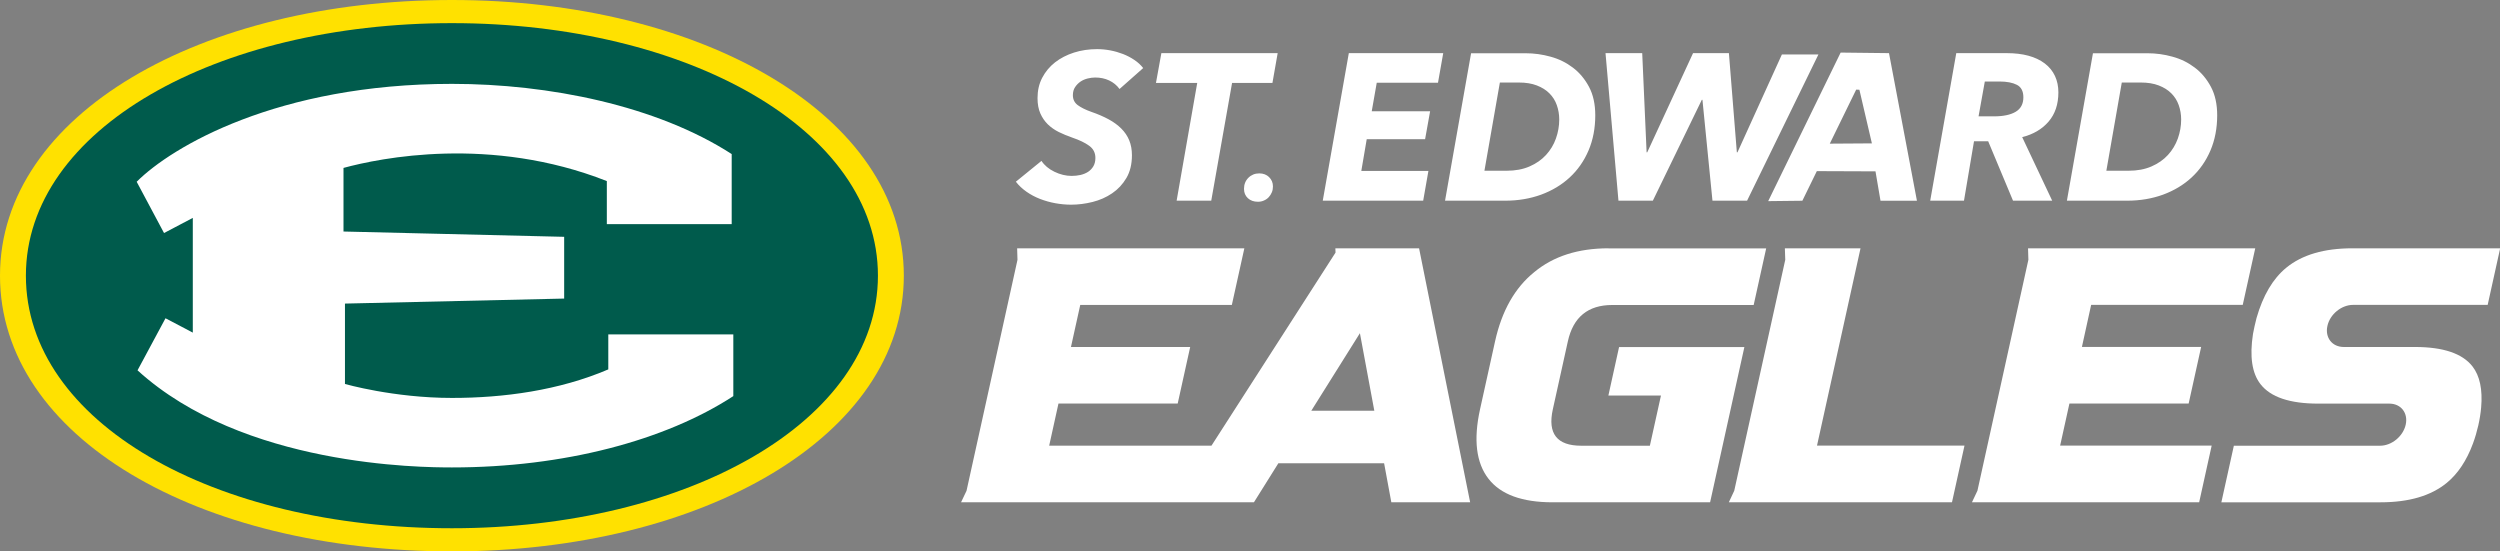
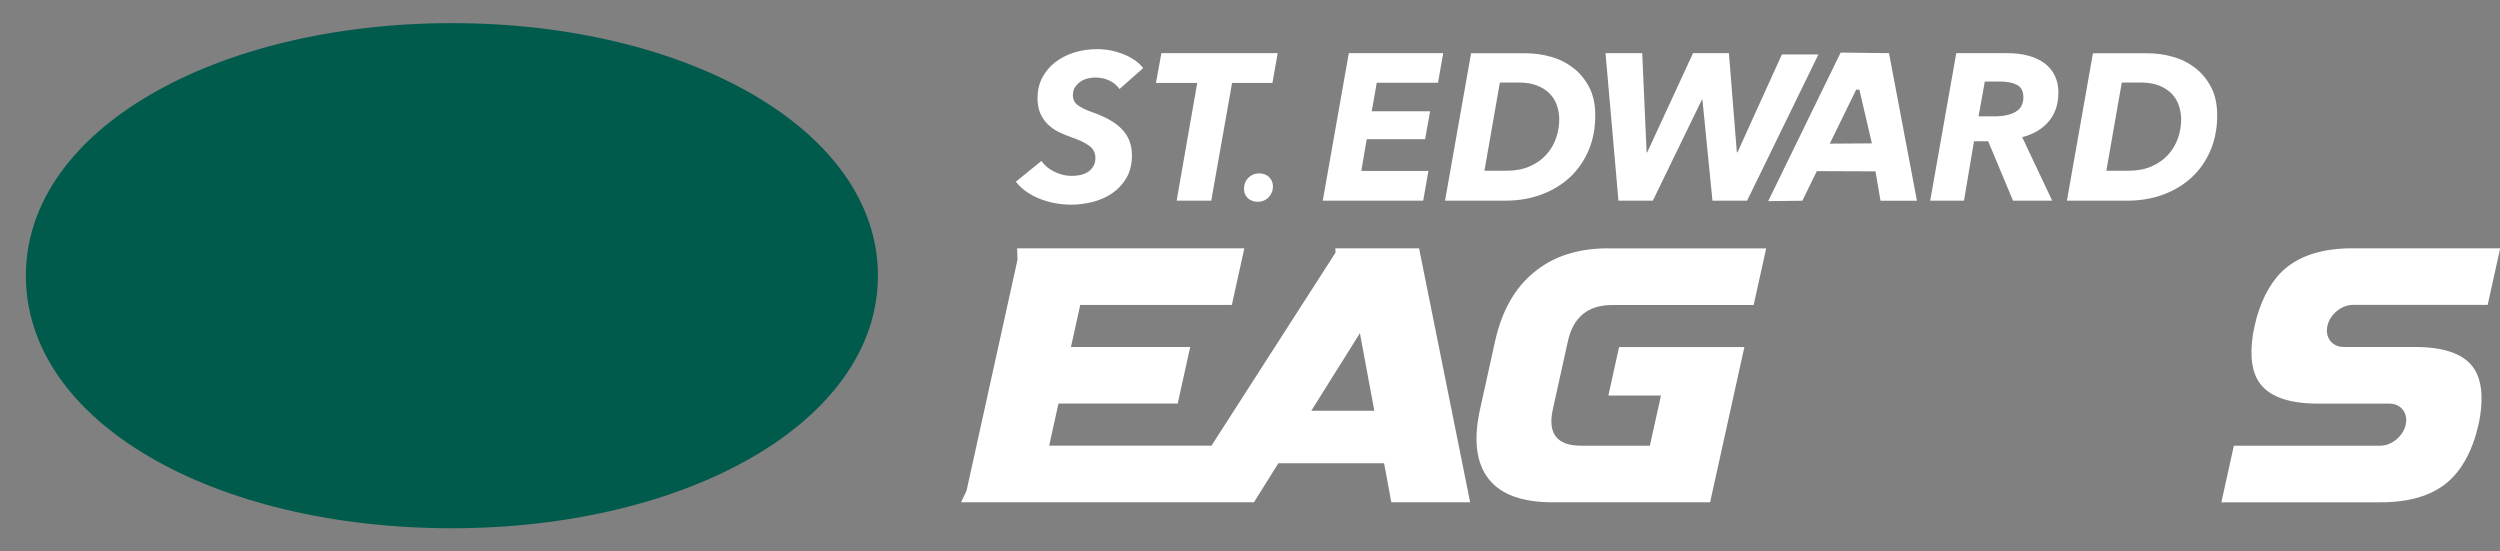
<svg xmlns="http://www.w3.org/2000/svg" id="Layer_2" viewBox="0 0 444.11 97.95">
  <rect x="0" y="0" width="444.11" height="97.95" fill="#808080" stroke="none" />
  <defs>
    <style>
      .cls-1 {
        fill: #005b4c;
      }

      .cls-2 {
        fill: #ffe100;
      }

      .cls-3 {
        fill: #fff;
      }
    </style>
  </defs>
  <g id="Layer_1-2" data-name="Layer_1">
    <g>
-       <path class="cls-2" d="M80.28,97.95c44.52,0,80.28-20.49,80.28-48.98S124.73,0,80.28,0,0,20.27,0,48.97s35.26,48.98,80.28,48.98h0Z" />
      <path class="cls-1" d="M80.28,93.84c41.79,0,75.68-18.93,75.68-44.87S122.07,4.11,80.28,4.11,4.6,22.93,4.6,48.97s33.35,44.87,75.68,44.87h0Z" />
-       <path class="cls-3" d="M108.06,59.42v6.2c-8.74,3.74-18.59,5.07-27.76,5.07-10.4,0-19.02-2.48-19.02-2.48v-14.28l38.94-.89v-10.97l-39.2-.94v-11.3c6.46-1.76,26.14-5.8,46.78,2.34v7.65h22.18v-12.45c-13.34-8.62-32.5-12.47-49.68-12.47-31,0-49.81,11.18-56.02,17.39l4.86,9.11,5.11-2.69v20.38l-4.85-2.55-4.97,9.25c18.73,17.07,50.34,17.25,55.87,17.25,19.87,0,37.89-4.8,49.97-12.67v-10.96h-22.21Z" />
      <path class="cls-3" d="M203.09,12.1c-.42-.54-.94-1.02-1.56-1.44-.62-.42-1.29-.77-2.02-1.06-.73-.28-1.49-.5-2.28-.65-.79-.15-1.57-.22-2.33-.22-1.46,0-2.83.2-4.11.61-1.28.41-2.41.99-3.37,1.74-.96.75-1.72,1.67-2.28,2.74-.56,1.07-.83,2.28-.83,3.61,0,1.06.17,1.97.5,2.72.33.75.78,1.4,1.33,1.94.56.54,1.21,1,1.96,1.37.75.37,1.56.7,2.42,1,1.23.42,2.22.89,2.96,1.43.74.53,1.11,1.25,1.11,2.17,0,.57-.12,1.06-.35,1.46-.24.41-.55.74-.94,1-.4.26-.85.44-1.35.56-.51.11-1.03.17-1.57.17-1.04,0-2.06-.25-3.07-.74-1.01-.49-1.78-1.14-2.3-1.93l-4.55,3.7c.52.67,1.15,1.26,1.89,1.78.74.52,1.54.94,2.41,1.28.86.33,1.76.59,2.7.76.94.17,1.88.26,2.81.26,1.26,0,2.53-.16,3.81-.48,1.28-.32,2.44-.83,3.48-1.54,1.04-.7,1.88-1.61,2.54-2.72.65-1.11.98-2.46.98-4.04,0-.99-.16-1.87-.48-2.65s-.79-1.47-1.41-2.09c-.62-.62-1.37-1.17-2.26-1.65-.89-.48-1.9-.92-3.04-1.31-1.04-.37-1.85-.77-2.43-1.2-.58-.43-.87-1.02-.87-1.76,0-.57.13-1.05.39-1.44.26-.39.58-.72.96-.98s.81-.44,1.28-.56c.47-.11.91-.17,1.33-.17.91,0,1.74.17,2.48.52.74.35,1.36.85,1.85,1.52l4.18-3.7h0ZM226.04,14.73l.93-5.29h-20.66l-.96,5.29h7.33l-3.66,20.92h6.15l3.7-20.92h7.18ZM225.45,31.46c-.46-.44-1.04-.66-1.74-.66-.77,0-1.42.26-1.94.78-.52.52-.78,1.18-.78,1.97,0,.68.23,1.23.69,1.66.46.42,1.05.63,1.79.63.38,0,.73-.07,1.06-.22.33-.14.62-.34.85-.59.23-.25.42-.54.55-.86.14-.32.2-.67.2-1.05,0-.66-.23-1.22-.69-1.66h0ZM252.82,35.65l.93-5.29h-11.92l.96-5.63h10.37l.89-4.96h-10.37l.89-5.07h10.88l.93-5.26h-16.77l-4.63,26.21h17.84ZM256.7,35.65h10.7c2.29,0,4.42-.36,6.37-1.07,1.95-.72,3.64-1.73,5.07-3.05,1.43-1.32,2.55-2.92,3.35-4.79.8-1.88,1.2-3.96,1.2-6.26,0-1.97-.37-3.66-1.11-5.05-.74-1.39-1.7-2.54-2.87-3.42-1.17-.89-2.49-1.54-3.96-1.94-1.47-.41-2.94-.61-4.42-.61h-9.7l-4.63,26.21h0ZM266.44,14.66h3.37c1.23,0,2.3.17,3.2.52.9.35,1.65.81,2.24,1.41.59.59,1.03,1.29,1.31,2.09.28.8.43,1.65.43,2.54,0,1.16-.2,2.29-.59,3.39-.39,1.1-.98,2.07-1.76,2.92-.78.85-1.75,1.53-2.93,2.04-1.17.51-2.52.76-4.05.76h-3.96l2.74-15.66h0ZM323.02,9.68h-6.48l-7.89,17.38h-.11l-1.41-17.62h-6.37l-8.14,17.62h-.11l-.78-17.62h-6.52l2.3,26.21h6.11l8.7-17.92h.11l1.78,17.92h6.15l12.67-25.97h0ZM340.53,35.65l-4.96-26.21-8.59-.1-12.87,26.39,6.07-.07,2.57-5.26,10.42.04.89,5.22h6.48ZM332.53,25.47l-7.48.05,4.69-9.6.57.02,2.22,9.53h0ZM359.22,24.36c1.97-.49,3.54-1.41,4.7-2.76,1.16-1.35,1.74-3.08,1.74-5.2s-.81-3.91-2.42-5.13c-1.62-1.22-3.87-1.83-6.76-1.83h-8.96l-4.63,26.21h6l1.78-10.55h2.52l4.41,10.55h6.96l-5.33-11.29h0ZM351.48,20.66l1.11-6.18h2.63c1.28,0,2.31.2,3.07.59.76.39,1.15,1.13,1.15,2.21,0,1.18-.46,2.04-1.37,2.58-.91.54-2.2.81-3.85.81h-2.74ZM367.18,35.65h10.7c2.29,0,4.42-.36,6.37-1.07,1.95-.72,3.64-1.73,5.07-3.05,1.43-1.32,2.55-2.92,3.35-4.79.8-1.88,1.2-3.96,1.2-6.26,0-1.97-.37-3.66-1.11-5.05-.74-1.39-1.7-2.54-2.87-3.42-1.17-.89-2.49-1.54-3.96-1.94-1.47-.41-2.94-.61-4.43-.61h-9.7l-4.63,26.21h0ZM376.92,14.66h3.37c1.23,0,2.3.17,3.2.52.9.35,1.65.81,2.24,1.41.59.59,1.03,1.29,1.31,2.09.28.8.43,1.65.43,2.54,0,1.16-.2,2.29-.59,3.39-.4,1.1-.98,2.07-1.76,2.92-.78.85-1.75,1.53-2.93,2.04-1.17.51-2.52.76-4.05.76h-3.96l2.74-15.66h0Z" />
      <path class="cls-3" d="M261.16,89.22l-9.07-45.11h-14.87l.03.76-22.04,34.3h-28.83l1.65-7.48h21.18l2.22-10.05h-21.18l1.65-7.47h26.93l2.22-10.05h-40.36l.06,2.04-9.05,41.02-.97,2.04h52.03l4.33-6.92h18.79l1.28,6.92h14ZM244.14,72.97h-11.2l8.64-13.78,2.56,13.78h0Z" />
-       <polygon class="cls-3" points="317.07 44.11 317.14 46.15 308.08 87.17 307.12 89.22 346.76 89.22 348.98 79.16 322.78 79.16 330.51 44.11 317.07 44.11 317.07 44.11" />
      <path class="cls-3" d="M285.75,44.11c-5.41,0-9.81,1.41-13.21,4.24-3.44,2.78-5.75,6.87-6.95,12.28l-2.67,12.08c-1.19,5.41-.69,9.53,1.51,12.35,2.16,2.78,5.95,4.17,11.36,4.17h28l6.09-27.58h-22.26l-1.9,8.62h9.34l-1.97,8.91h-12.2c-4.31,0-5.99-2.16-5.04-6.46l2.67-12.08c.95-4.31,3.58-6.46,7.89-6.46h25.12l2.22-10.05h-27.99Z" />
      <path class="cls-3" d="M417.89,44.11c-5.03,0-8.94,1.15-11.75,3.45-2.37,1.94-4.13,4.92-5.28,8.93-.18.64-.55,2.33-.63,2.83-.62,4.01-.18,6.99,1.34,8.93,1.79,2.3,5.2,3.45,10.23,3.45h12.65c2.07,0,3.37,1.67,2.91,3.74-.46,2.07-2.49,3.74-4.56,3.74h-25.97l-2.22,10.05h28.29c5.03,0,8.94-1.15,11.75-3.45,1.97-1.62,3.53-3.95,4.66-7,.76-2.07,1.27-4.32,1.45-6.38.28-3.2-.24-5.64-1.54-7.31-1.79-2.3-5.2-3.45-10.22-3.45h-12.64c-2.07,0-3.37-1.67-2.91-3.74.45-2.07,2.49-3.74,4.56-3.74h23.91l2.22-10.05h-26.23Z" />
-       <polygon class="cls-3" points="360.27 44.11 360.33 46.15 351.28 87.17 350.31 89.22 390.67 89.22 392.89 79.16 365.97 79.16 367.62 71.69 388.8 71.69 391.02 61.63 369.84 61.63 371.48 54.16 398.41 54.16 400.63 44.11 360.27 44.11 360.27 44.11" />
    </g>
  </g>
</svg>